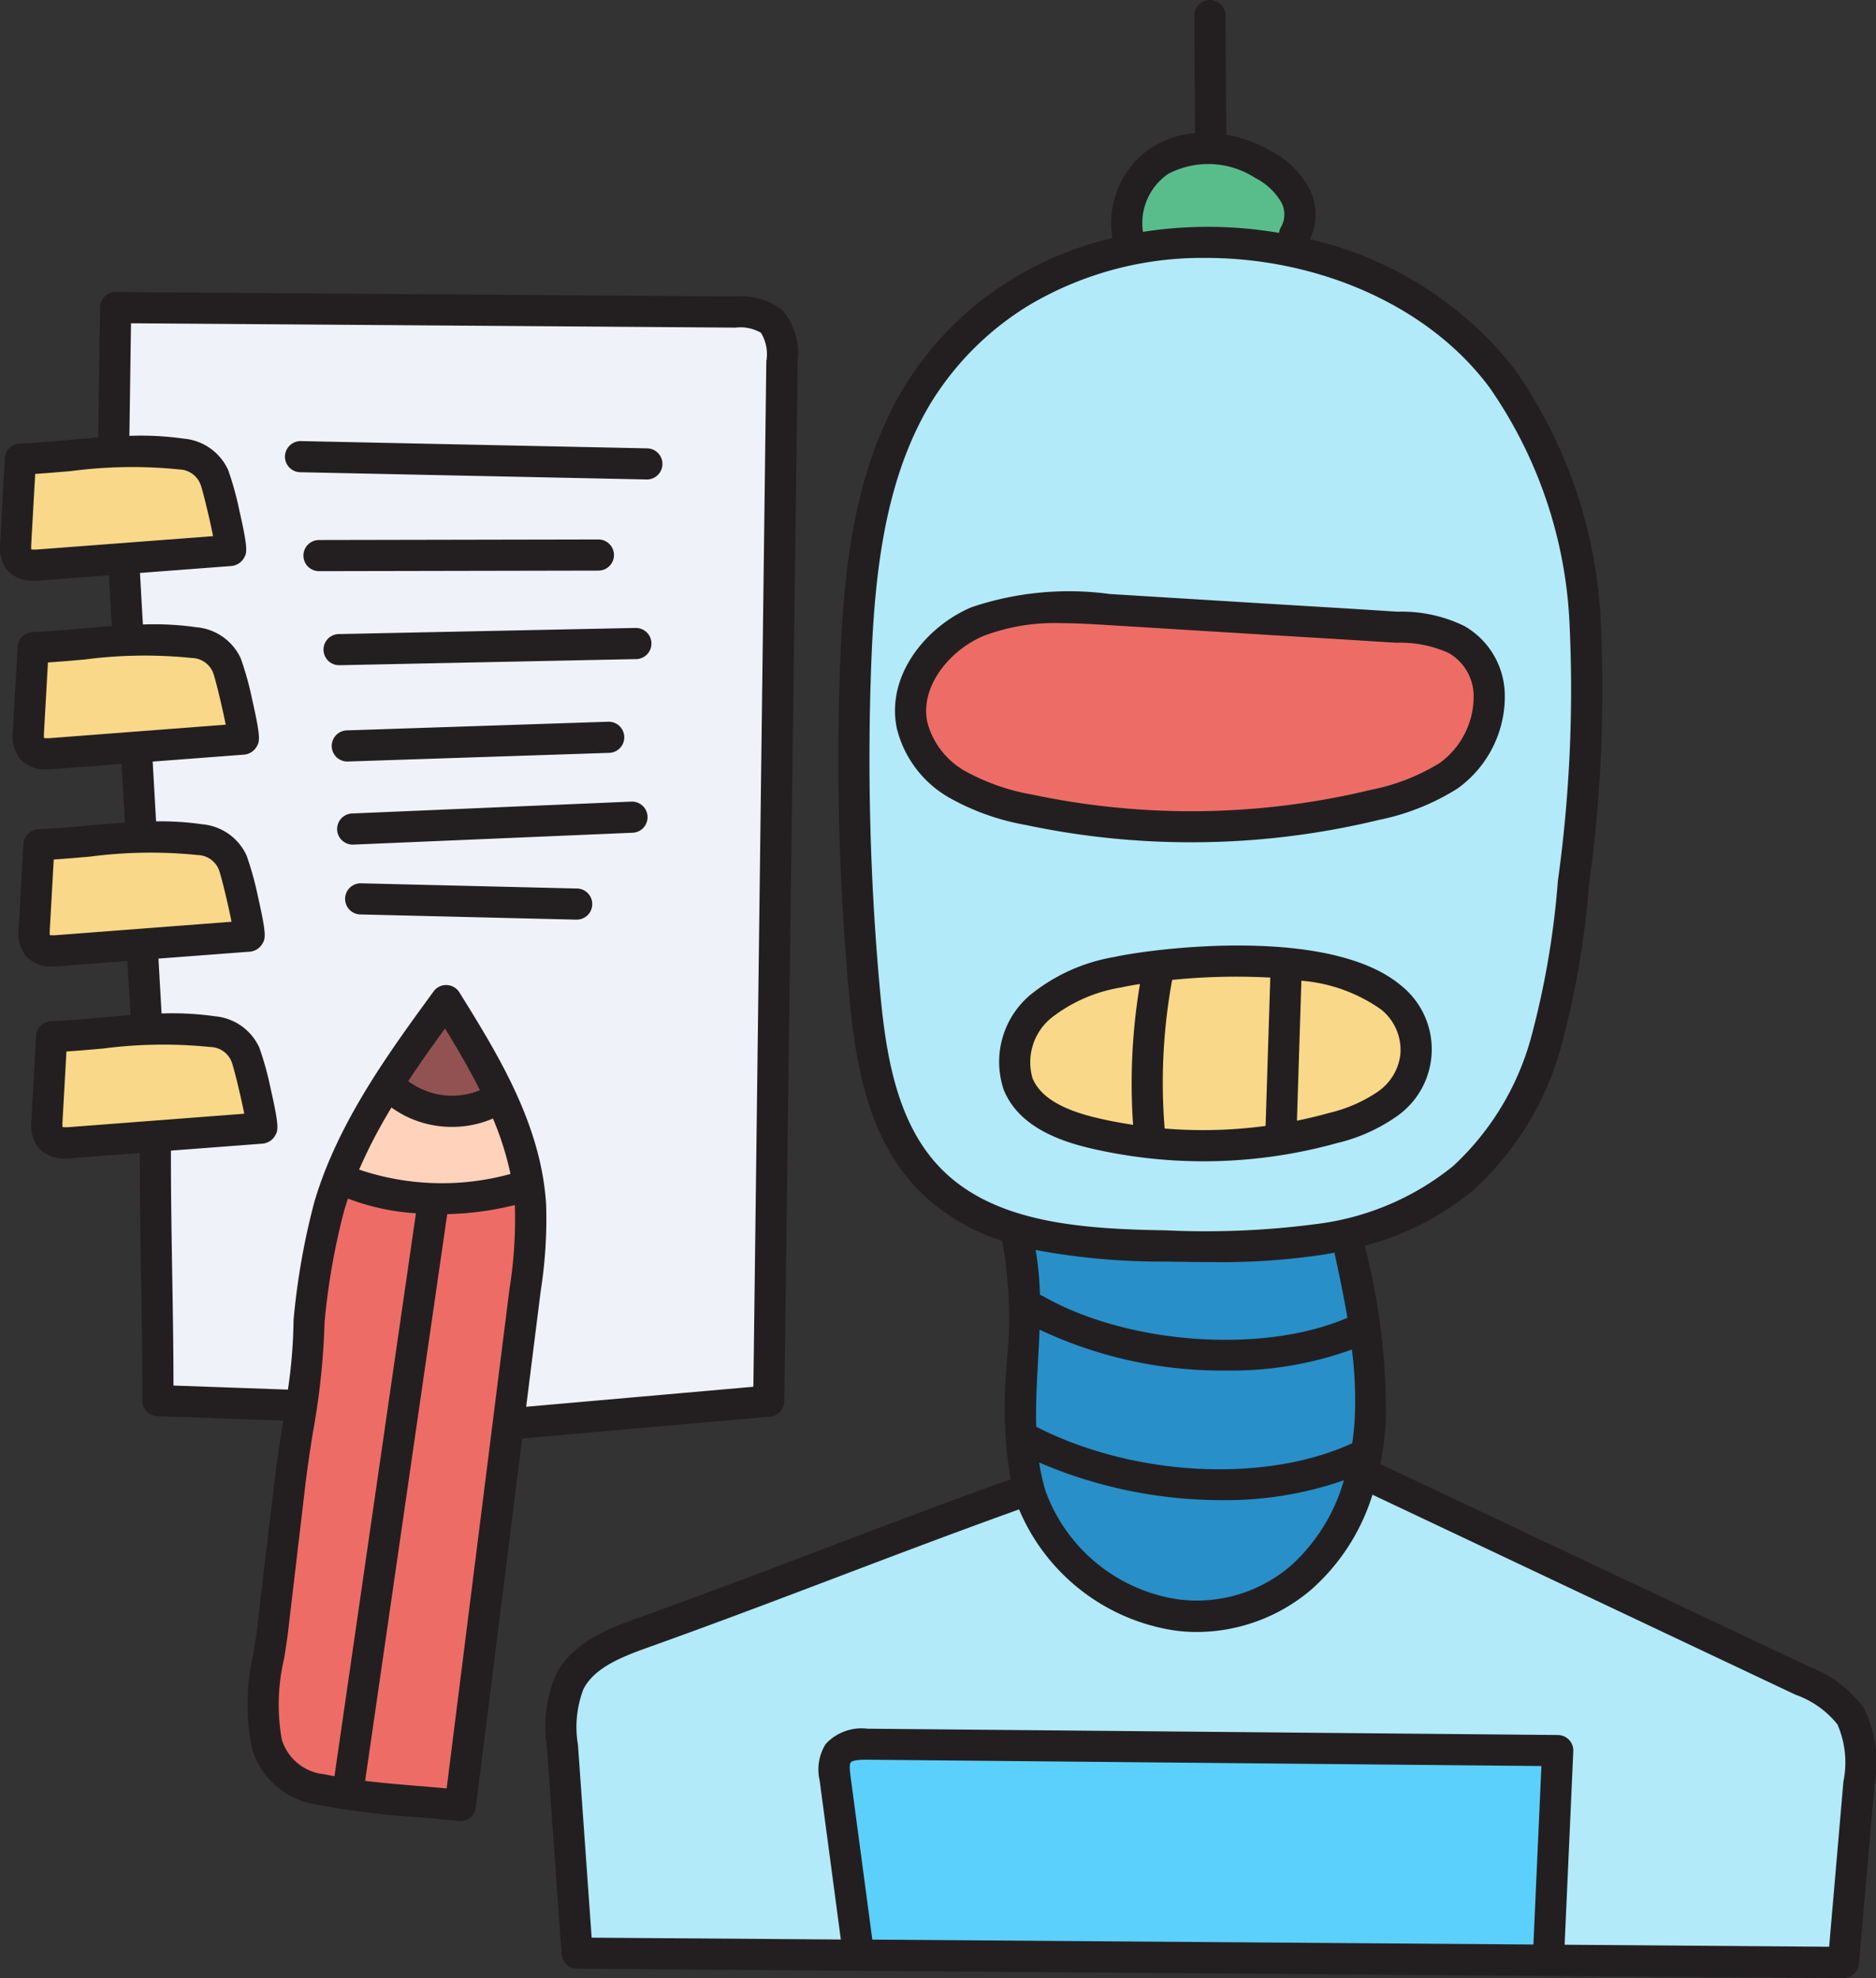
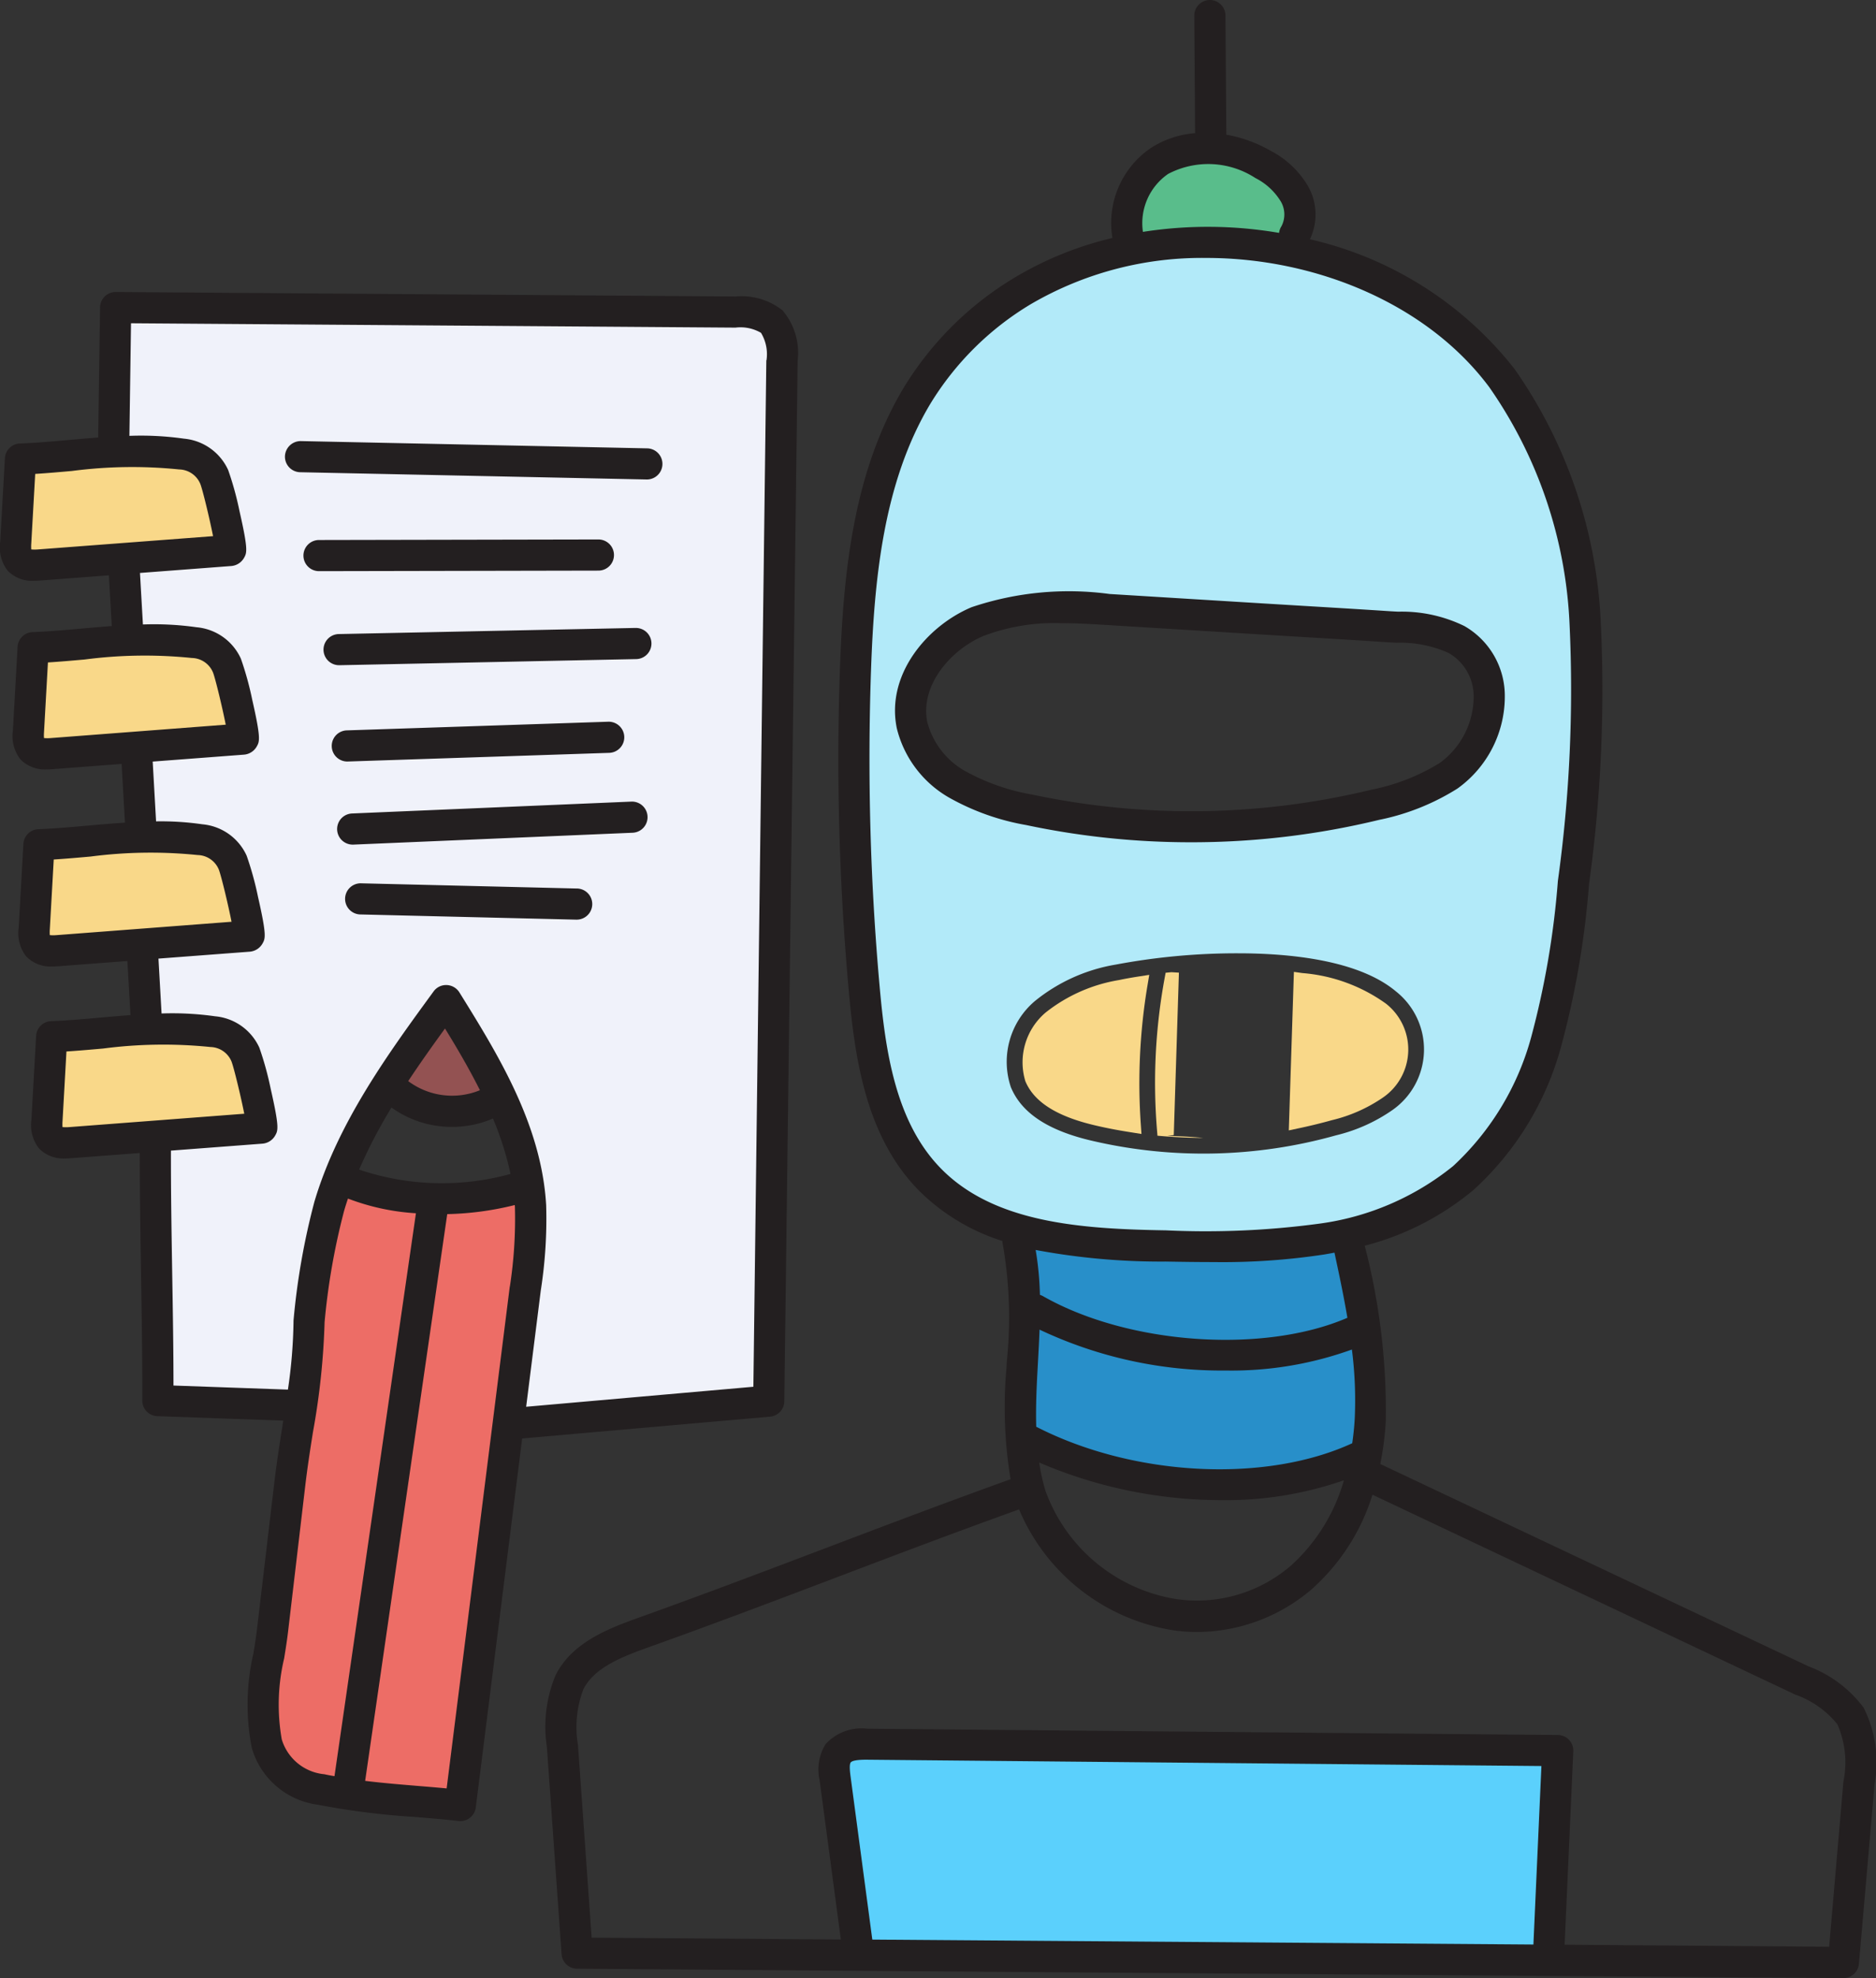
<svg xmlns="http://www.w3.org/2000/svg" width="92.132" height="97.145" viewBox="0 0 92.132 97.145">
  <rect x="0" y="0" width="92.132" height="97.145" fill="#333333" stroke="none" />
  <g id="robot" transform="translate(-0.001)">
-     <path id="Path_24510" data-name="Path 24510" d="M195.828,407.107l.445-9.894a.388.388,0,0,0-.382-.4l-34.026-.319a1.912,1.912,0,0,0-1.626.6,2,2,0,0,0-.223,1.506l1.1,8.248-13.027-.1-.694-9.81A5.488,5.488,0,0,1,147.7,394c.6-1.161,1.934-1.716,3.371-2.229,3.357-1.2,6.582-2.427,9.428-3.506,3.059-1.162,5.832-2.211,8.8-3.279l.352-.127.131.349a9.507,9.507,0,0,0,7.246,5.691,7.57,7.57,0,0,0,1.141.084,8.355,8.355,0,0,0,5.37-2,9.922,9.922,0,0,0,2.881-4.48l.133-.409,21.164,10a4.879,4.879,0,0,1,2.218,1.6,4.932,4.932,0,0,1,.363,3.054l-.736,8.46Zm0,0" transform="translate(-119.385 -311.218)" fill="#b2eaf9" />
    <path id="Path_24511" data-name="Path 24511" d="M240.285,113.323c-.752,0-1.51-.013-2.242-.024H238c-4.261-.071-8.648-.377-11.367-3.2-2.292-2.381-2.785-5.947-3.068-9.1a125.975,125.975,0,0,1-.426-15.619c.159-4.556.626-9.31,2.945-13.211A14.864,14.864,0,0,1,231.18,67.1a16.962,16.962,0,0,1,8.809-2.321c5.777,0,11.22,2.493,14.209,6.507a22.391,22.391,0,0,1,4.009,11.784,68.572,68.572,0,0,1-.571,12.7l0,.025a41.834,41.834,0,0,1-1.323,7.739,13.782,13.782,0,0,1-3.948,6.512,13.625,13.625,0,0,1-6.77,2.918A32.679,32.679,0,0,1,240.285,113.323Zm1.254-14.014a32.125,32.125,0,0,0-6,.554,8.522,8.522,0,0,0-3.969,1.788,3.911,3.911,0,0,0-1.186,4.226c.52,1.267,1.811,2.127,3.95,2.63a24.072,24.072,0,0,0,12.024-.259,8.188,8.188,0,0,0,2.753-1.231,3.634,3.634,0,0,0,.194-5.831C247.463,99.635,244.065,99.309,241.539,99.309Zm-8.723-17.366a10.674,10.674,0,0,0-4.213.715c-2.046.86-3.95,3.087-3.449,5.522a5.034,5.034,0,0,0,2.4,3.161,11.473,11.473,0,0,0,3.657,1.3,38.8,38.8,0,0,0,17.165-.251A11.141,11.141,0,0,0,252.1,90.9a5.17,5.17,0,0,0,2.162-4.282,3.575,3.575,0,0,0-1.8-3.061,6.675,6.675,0,0,0-3.064-.654c-.172-.008-.335-.018-.492-.027-1.175-.078-2.346-.148-3.517-.219l-2.855-.173-7.324-.45C234.432,81.993,233.631,81.943,232.815,81.943Zm0,0" transform="translate(-180.741 -52.49)" fill="#b2eaf9" />
    <path id="Path_24512" data-name="Path 24512" d="M51.672,129.477a22.327,22.327,0,0,0,.258-4.107c-.226-3.854-2.339-7.258-4.2-10.261a.392.392,0,0,0-.316-.184h0a.379.379,0,0,0-.321.159c-2.189,2.994-4.666,6.379-5.8,10.218a34.042,34.042,0,0,0-1.006,5.713.327.327,0,0,0,0,.045A24.8,24.8,0,0,1,40,134.468l-.047.339-6.328-.225v-.365c0-1.712-.029-3.507-.062-5.506-.03-1.8-.069-4.038-.063-6.032v-.351l4.854-.371a.415.415,0,0,0,.318-.205c.076-.136.142-.256-.261-2.023a13.177,13.177,0,0,0-.525-1.93,2.274,2.274,0,0,0-1.9-1.342,13.508,13.508,0,0,0-2.057-.14q-.251,0-.5.006l-.367.009-.2-3.432,4.86-.37a.407.407,0,0,0,.319-.2c.076-.137.142-.256-.26-2.023a13.253,13.253,0,0,0-.525-1.93,2.275,2.275,0,0,0-1.9-1.342,13.425,13.425,0,0,0-2.06-.141l-.513,0-.211-3.672,4.86-.37a.416.416,0,0,0,.32-.205c.076-.136.142-.256-.261-2.023a13.142,13.142,0,0,0-.525-1.93,2.273,2.273,0,0,0-1.9-1.342,13.139,13.139,0,0,0-2.039-.142q-.265,0-.531.007l-.368.01-.187-3.268,4.863-.37a.418.418,0,0,0,.318-.205c.076-.136.142-.256-.261-2.023a13.312,13.312,0,0,0-.525-1.932,2.276,2.276,0,0,0-1.9-1.341,13.4,13.4,0,0,0-2.06-.141q-.275,0-.551.007l-.394.01.091-6.3,30.064.216a1.542,1.542,0,0,1,1.9,1.992l-.65,50.753-11.968,1.052ZM43.237,109.93a.391.391,0,0,0-.4.377.383.383,0,0,0,.375.394l10.578.256a.39.39,0,0,0,.4-.376.385.385,0,0,0-.375-.394Zm-.45-3.431a.386.386,0,0,0,.016.771h.032l13.705-.582a.386.386,0,0,0-.02-.772Zm-.241-4.081a.385.385,0,0,0,.013.77h.024l12.8-.422a.386.386,0,0,0,.371-.4A.379.379,0,0,0,55.37,102Zm14.139-5.03-14.544.3a.382.382,0,0,0-.271.118.387.387,0,0,0-.107.276.383.383,0,0,0,.385.376l14.553-.3a.386.386,0,0,0,.377-.394.377.377,0,0,0-.385-.376V97.01ZM41.155,93.07a.385.385,0,0,0,0,.77l13.721-.027a.385.385,0,1,0,0-.77Zm-.9-4.859a.392.392,0,0,0-.4.377.386.386,0,0,0,.379.394l17.026.357a.387.387,0,0,0,.392-.375.386.386,0,0,0-.377-.4Zm0,0" transform="translate(-25.488 -66.169)" fill="#f0f2fa" />
    <path id="Path_24513" data-name="Path 24513" d="M300.7,44.518a20.76,20.76,0,0,0-3.454-.292,19.946,19.946,0,0,0-3.111.243l-.374.06-.06-.374a3.329,3.329,0,0,1,1.4-3.221,3.54,3.54,0,0,1,1.989-.566,5.582,5.582,0,0,1,2.693.754,3.472,3.472,0,0,1,1.384,1.28,1.627,1.627,0,0,1,.028,1.626.35.35,0,0,0-.058.162l-.047.4Zm0,0" transform="translate(-237.943 -32.708)" fill="#59bd8b" />
-     <path id="Path_24514" data-name="Path 24514" d="M251.119,169.292a37.765,37.765,0,0,1-7.864-.824,10.815,10.815,0,0,1-3.416-1.2,4.261,4.261,0,0,1-2.049-2.658c-.4-1.958,1.2-3.9,2.991-4.655a9.988,9.988,0,0,1,3.938-.656c.772,0,1.528.047,2.26.092l7.392.454,2.131.129c1.253.074,2.736.163,4.236.262l.5.028a6.013,6.013,0,0,1,2.72.546,2.805,2.805,0,0,1,1.418,2.427,4.426,4.426,0,0,1-1.828,3.617,10.445,10.445,0,0,1-3.468,1.369A37.909,37.909,0,0,1,251.119,169.292Zm0,0" transform="translate(-192.622 -129.076)" fill="#ed6d66" />
    <path id="Path_24515" data-name="Path 24515" d="M96.671,338.889c-.411-.039-.826-.073-1.234-.107l-.21-.018c-.795-.066-1.7-.141-2.567-.246l-.386-.047,4.132-28.535.32-.008a14.551,14.551,0,0,0,3.231-.434l.444-.115.03.458s.006.068.007.089a22.07,22.07,0,0,1-.257,3.99l-3.144,25.008Zm0,0" transform="translate(-74.765 -250.679)" fill="#ed6d66" />
    <path id="Path_24516" data-name="Path 24516" d="M73.121,336.858c-.169-.033-.336-.065-.5-.1a2.8,2.8,0,0,1-2.381-1.984,10.13,10.13,0,0,1,.11-4.143c.071-.448.139-.871.19-1.293l.854-7.226c.093-.8.216-1.589.346-2.427l.026-.163a35.584,35.584,0,0,0,.566-5.339v-.022l0-.021a33.492,33.492,0,0,1,.975-5.541c.06-.2.124-.4.19-.6l.127-.385.376.153a10.735,10.735,0,0,0,3.223.694l.405.03-4.119,28.443Zm0,0" transform="translate(-56.768 -249.248)" fill="#ed6d66" />
    <path id="Path_24517" data-name="Path 24517" d="M105.649,266.984a3.875,3.875,0,0,1-2.39-.794l-.275-.216.193-.291c.61-.923,1.261-1.832,1.817-2.6l.334-.46.3.485c.508.828,1.164,1.924,1.733,3.059l.182.362-.374.158A3.942,3.942,0,0,1,105.649,266.984Zm0,0" transform="translate(-83.444 -212.793)" fill="#935252" />
    <path id="Path_24518" data-name="Path 24518" d="M333.864,251.563l.419.059a8.146,8.146,0,0,1,4.1,1.5,2.862,2.862,0,0,1-.165,4.626,7.5,7.5,0,0,1-2.495,1.1c-.528.148-1.079.282-1.639.4l-.471.1Zm0,0" transform="translate(-270.318 -203.832)" fill="#f9d889" />
-     <path id="Path_24519" data-name="Path 24519" d="M301.354,259.115c-.642,0-1.292-.027-1.932-.08l-.321-.026-.026-.322a28.329,28.329,0,0,1,.375-7.4l.052-.282.285-.027c1.086-.106,2.212-.162,3.259-.162.56,0,1.1.016,1.62.047l.368.022-.253,7.976-.319.043A23.522,23.522,0,0,1,301.354,259.115Zm0,0" transform="translate(-242.256 -203.231)" fill="#f9d889" />
+     <path id="Path_24519" data-name="Path 24519" d="M301.354,259.115c-.642,0-1.292-.027-1.932-.08l-.321-.026-.026-.322a28.329,28.329,0,0,1,.375-7.4l.052-.282.285-.027l.368.022-.253,7.976-.319.043A23.522,23.522,0,0,1,301.354,259.115Zm0,0" transform="translate(-242.256 -203.231)" fill="#f9d889" />
    <path id="Path_24520" data-name="Path 24520" d="M269.917,260.054c-.649-.1-1.245-.213-1.822-.35-1.877-.441-2.995-1.152-3.415-2.173a3.205,3.205,0,0,1,.994-3.363,7.842,7.842,0,0,1,3.616-1.6c.257-.056.577-.114.957-.173l.52-.081-.087.518a29.128,29.128,0,0,0-.328,6.825l.033.472Zm0,0" transform="translate(-214.325 -204.437)" fill="#f9d889" />
    <path id="Path_24521" data-name="Path 24521" d="M14.654,273.189c-.071,0-.123,0-.16-.007l-.311-.031-.03-.311a2.482,2.482,0,0,1,0-.333l.213-3.775.336-.021c.593-.038,1.213-.091,1.8-.144,1.13-.1,2.3-.2,3.412-.2a12.6,12.6,0,0,1,1.939.133,1.508,1.508,0,0,1,1.318.915l.01.019.007.019c.131.337.479,1.788.643,2.626l.082.42-9.015.685C14.8,273.187,14.716,273.189,14.654,273.189Zm0,0" transform="translate(-11.463 -217.445)" fill="#f9d889" />
    <path id="Path_24522" data-name="Path 24522" d="M11.354,223.5a1.493,1.493,0,0,1-.153-.007l-.311-.031-.03-.311a2.235,2.235,0,0,1,0-.339l.213-3.769.336-.021c.6-.038,1.215-.092,1.8-.144,1.13-.1,2.3-.2,3.412-.2a12.559,12.559,0,0,1,1.937.133,1.51,1.51,0,0,1,1.32.915l.01.019.007.019c.131.337.479,1.788.643,2.626l.082.42-9.015.683C11.5,223.5,11.418,223.5,11.354,223.5Zm0,0" transform="translate(-8.795 -177.182)" fill="#f9d889" />
    <path id="Path_24523" data-name="Path 24523" d="M9.857,172.493a1.477,1.477,0,0,1-.153-.007l-.31-.031-.03-.311a2.471,2.471,0,0,1,0-.333l.213-3.775.336-.021c.593-.038,1.214-.092,1.8-.144,1.124-.1,2.288-.2,3.411-.2a12.7,12.7,0,0,1,1.938.132,1.512,1.512,0,0,1,1.32.915l.01.019.008.019c.13.336.478,1.788.643,2.626l.082.419-9.015.683C10,172.49,9.921,172.493,9.857,172.493Zm0,0" transform="translate(-7.583 -135.855)" fill="#f9d889" />
    <path id="Path_24524" data-name="Path 24524" d="M6.568,123.665a1.244,1.244,0,0,1-.165-.01l-.3-.039-.03-.3a2.458,2.458,0,0,1,0-.332l.213-3.775.336-.021c.512-.033,1.042-.079,1.554-.122l.245-.021c1.132-.1,2.3-.2,3.419-.2a12.582,12.582,0,0,1,1.929.132,1.516,1.516,0,0,1,1.32.917l.01.019.007.019c.13.336.479,1.786.643,2.624l.082.419-9.015.686c-.107.007-.188.01-.251.01Zm0,0" transform="translate(-4.918 -96.292)" fill="#f9d889" />
-     <path id="Path_24525" data-name="Path 24525" d="M94.759,288.411a11.1,11.1,0,0,1-4.066-.694l-.357-.147.153-.354a25.3,25.3,0,0,1,1.612-3.1l.214-.355.334.245a4.681,4.681,0,0,0,2.75.879,4.633,4.633,0,0,0,1.86-.38l.354-.153.148.356a15.423,15.423,0,0,1,.882,2.79l.073.347-.341.1A13.771,13.771,0,0,1,94.759,288.411Zm0,0" transform="translate(-73.195 -229.925)" fill="#ffd2bb" />
    <path id="Path_24526" data-name="Path 24526" d="M219.11,463.093,218,454.738c-.07-.515-.05-.772.077-.945.162-.213.461-.293,1.071-.293l33.555.315-.427,9.524Zm0,0" transform="translate(-176.602 -367.455)" fill="#5bd0fc" />
    <path id="Path_24527" data-name="Path 24527" d="M275.576,348.83a20.463,20.463,0,0,1-9.129-2.1l-.248-.1-.007-.249c-.028-.955.016-1.937.067-2.857l.017-.327c.027-.474.057-1.035.079-1.613l.023-.591.528.267a20.556,20.556,0,0,0,8.979,1.969,17.017,17.017,0,0,0,6.052-1.006l.455-.176.059.485a19.855,19.855,0,0,1,.139,3.476c-.023.4-.065.815-.125,1.225l-.03.2-.187.086A16.087,16.087,0,0,1,275.576,348.83Zm0,0" transform="translate(-215.679 -276.291)" fill="#288fc9" />
    <path id="Path_24528" data-name="Path 24528" d="M275.38,326.253a19.048,19.048,0,0,1-9.147-2.192.455.455,0,0,0-.086-.036l-.251-.084-.007-.265a15.075,15.075,0,0,0-.2-2.149l-.1-.554.55.118a33.184,33.184,0,0,0,6.306.561c.738.013,1.53.024,2.318.024a33.254,33.254,0,0,0,5.41-.367q.243-.041.487-.089l.365-.071.078.365c.211.986.45,2.1.638,3.214l.05.294-.273.118A15.7,15.7,0,0,1,275.38,326.253Zm0,0" transform="translate(-215.197 -260.073)" fill="#288fc9" />
-     <path id="Path_24529" data-name="Path 24529" d="M274.713,383.081A6.931,6.931,0,0,1,273.68,383a8.618,8.618,0,0,1-6.769-5.577,10.177,10.177,0,0,1-.323-1.453l-.1-.685.633.282a22.465,22.465,0,0,0,8.809,1.815,17.154,17.154,0,0,0,5.868-.956l.717-.261-.225.729a9.31,9.31,0,0,1-2.713,4.367A7.56,7.56,0,0,1,274.713,383.081Zm0,0" transform="translate(-215.922 -304.083)" fill="#288fc9" />
    <g id="Group_11485" data-name="Group 11485" transform="translate(0.001 0)">
      <path id="Path_24530" data-name="Path 24530" d="M246.195,165.525a39.034,39.034,0,0,0,9.232-1.1,11.454,11.454,0,0,0,3.848-1.537,5.561,5.561,0,0,0,2.327-4.606,3.95,3.95,0,0,0-1.984-3.376,6.992,6.992,0,0,0-3.246-.706c-.163-.008-.324-.016-.48-.027-1.413-.093-2.828-.177-4.242-.262l-2.129-.129-7.323-.45a14.949,14.949,0,0,0-6.782.648c-2.186.917-4.216,3.314-3.673,5.947a5.408,5.408,0,0,0,2.576,3.409,11.841,11.841,0,0,0,3.776,1.343A38.954,38.954,0,0,0,246.195,165.525Zm-12.955-5.907c-.364-1.768,1.121-3.538,2.767-4.229a9.8,9.8,0,0,1,3.79-.625c.784,0,1.564.048,2.307.093l7.323.45,2.131.129c1.412.085,2.824.169,4.234.262.163.01.331.019.5.028a5.78,5.78,0,0,1,2.547.5,2.443,2.443,0,0,1,1.233,2.111,4.033,4.033,0,0,1-1.665,3.293,10.089,10.089,0,0,1-3.344,1.311,37.635,37.635,0,0,1-16.653.245,10.5,10.5,0,0,1-3.3-1.152A3.887,3.887,0,0,1,233.239,159.618Zm0,0" transform="translate(-187.7 -124.159)" fill="#231f20" />
-       <path id="Path_24531" data-name="Path 24531" d="M275.143,254.445a8.505,8.505,0,0,0,2.877-1.3,4.011,4.011,0,0,0,.21-6.424c-3.489-2.935-12.136-1.831-14.09-1.4A8.877,8.877,0,0,0,260,247.2a4.3,4.3,0,0,0-1.281,4.649c.571,1.389,1.949,2.324,4.215,2.856a24.474,24.474,0,0,0,12.214-.263Zm-1.808-7.96a7.906,7.906,0,0,1,3.911,1.41,2.549,2.549,0,0,1,.952,2.192,2.583,2.583,0,0,1-1.1,1.842,7.143,7.143,0,0,1-2.368,1.042c-.533.15-1.072.278-1.613.388Zm-8.264,7.078c-.6-.091-1.2-.2-1.791-.344-1.751-.412-2.781-1.049-3.15-1.949a2.814,2.814,0,0,1,.9-2.939,7.492,7.492,0,0,1,3.442-1.513c.252-.056.571-.113.935-.17A29.4,29.4,0,0,0,265.071,253.563Zm1.549.182a27.933,27.933,0,0,1,.368-7.3,31.418,31.418,0,0,1,4.82-.114l-.231,7.286A23.058,23.058,0,0,1,266.62,253.745Zm0,0" transform="translate(-209.423 -198.32)" fill="#231f20" />
      <path id="Path_24532" data-name="Path 24532" d="M205.994,83.869a6.014,6.014,0,0,0-2.7-2.028L182.256,71.9a14.9,14.9,0,0,0,.271-2.12,32.324,32.324,0,0,0-1.035-8.6,13.67,13.67,0,0,0,5.347-2.743,14.726,14.726,0,0,0,4.3-7.05,42.979,42.979,0,0,0,1.367-7.95,69.591,69.591,0,0,0,.575-12.938,23.513,23.513,0,0,0-4.233-12.379A17.81,17.81,0,0,0,178.8,11.752a2.821,2.821,0,0,0-.093-2.61,4.561,4.561,0,0,0-1.82-1.728,6.79,6.79,0,0,0-2.192-.8L174.652.76a.765.765,0,0,0-1.53.01l.039,5.77a4.66,4.66,0,0,0-2.167.725,4.453,4.453,0,0,0-1.893,4.422,16.947,16.947,0,0,0-4.792,1.94,16.028,16.028,0,0,0-5.485,5.459c-2.45,4.122-2.94,9.048-3.105,13.759a127,127,0,0,0,.429,15.761c.3,3.353.835,7.152,3.386,9.8a10.086,10.086,0,0,0,4.164,2.541.79.79,0,0,0,.019.16,20.938,20.938,0,0,1,.2,5.73l-.018.329a21.688,21.688,0,0,0,.2,5.482c-3.131,1.127-6.076,2.243-8.926,3.325-3,1.138-6.1,2.315-9.406,3.5-1.6.571-3.223,1.256-4.008,2.788a6.6,6.6,0,0,0-.431,3.549l.721,10.166a.766.766,0,0,0,.757.711l62.187.462H205a.765.765,0,0,0,.762-.7l.768-8.815A5.992,5.992,0,0,0,205.994,83.869ZM171.835,8.543a4.243,4.243,0,0,1,4.286.2,3.1,3.1,0,0,1,1.239,1.135,1.254,1.254,0,0,1,.041,1.236.758.758,0,0,0-.115.324,20.659,20.659,0,0,0-6.687-.05A2.939,2.939,0,0,1,171.835,8.543Zm-11.2,48.8c-2.206-2.29-2.687-5.782-2.965-8.875a125.656,125.656,0,0,1-.424-15.571c.159-4.507.618-9.206,2.892-13.031a14.5,14.5,0,0,1,4.962-4.932,16.651,16.651,0,0,1,8.614-2.266c5.39,0,10.864,2.271,13.9,6.355a22.019,22.019,0,0,1,3.935,11.587,68.342,68.342,0,0,1-.571,12.653,41.8,41.8,0,0,1-1.31,7.669,13.417,13.417,0,0,1-3.833,6.335,13.243,13.243,0,0,1-6.585,2.831,41.729,41.729,0,0,1-7.519.327C167.555,60.359,163.255,60.064,160.637,57.345Zm4.755,12.743-.031-.013c-.026-.921.013-1.867.066-2.825l.018-.328c.03-.535.059-1.075.079-1.619a20.914,20.914,0,0,0,9.15,2.009,17.4,17.4,0,0,0,6.19-1.032A19.616,19.616,0,0,1,181,69.69c-.023.4-.064.8-.122,1.191C176.623,72.844,170.162,72.523,165.392,70.087ZM180.469,72.7a8.935,8.935,0,0,1-2.6,4.19,7.074,7.074,0,0,1-5.59,1.651,8.216,8.216,0,0,1-6.463-5.313,9.825,9.825,0,0,1-.312-1.4,22.737,22.737,0,0,0,8.964,1.848A17.658,17.658,0,0,0,180.469,72.7ZM165.331,61.389a33.423,33.423,0,0,0,6.379.569c.768.013,1.543.025,2.323.025a33.247,33.247,0,0,0,5.473-.373q.251-.042.5-.09c.227,1.055.453,2.124.635,3.2-4.12,1.78-10.762,1.322-14.947-1.061a.779.779,0,0,0-.154-.066A15.341,15.341,0,0,0,165.331,61.389ZM189.776,95.5l-32.467-.242-1.07-8.028c-.02-.153-.074-.56.008-.671.048-.065.225-.14.806-.136l33.116.311ZM205,87.5,204.3,95.61l-12.991-.1.426-9.5a.765.765,0,0,0-.757-.8L157.067,84.9a2.39,2.39,0,0,0-2.051.757,2.365,2.365,0,0,0-.294,1.782l1.042,7.815-12.239-.091-.671-9.46a5.235,5.235,0,0,1,.266-2.742c.531-1.036,1.8-1.559,3.162-2.046,3.323-1.188,6.43-2.367,9.434-3.508,2.812-1.067,5.716-2.169,8.8-3.277a9.9,9.9,0,0,0,7.543,5.932,7.982,7.982,0,0,0,1.2.089,8.7,8.7,0,0,0,5.619-2.092,10.263,10.263,0,0,0,2.994-4.651l20.773,9.822a4.594,4.594,0,0,1,2.059,1.455A4.65,4.65,0,0,1,205,87.5Zm0,0" transform="translate(-114.469 0)" fill="#231f20" />
      <path id="Path_24533" data-name="Path 24533" d="M38.519,130.063l.655-51.1a3.22,3.22,0,0,0-.742-2.475,3.237,3.237,0,0,0-2.3-.682L5.686,75.586H5.68a.765.765,0,0,0-.765.754l-.092,6.392c-.475.036-.949.078-1.419.119-.852.076-1.656.147-2.428.176a.765.765,0,0,0-.734.722L.01,87.869a1.852,1.852,0,0,0,.371,1.407,1.665,1.665,0,0,0,1.282.494c.129,0,.242-.009.325-.015l3.36-.255.142,2.492c-.489.036-.978.079-1.462.122-.852.076-1.656.147-2.428.176a.765.765,0,0,0-.735.722l-.231,4.12a1.854,1.854,0,0,0,.371,1.407,1.665,1.665,0,0,0,1.283.494c.129,0,.241-.008.325-.015l3.36-.255.165,2.884c-.61.039-1.221.092-1.825.146-.852.075-1.656.147-2.428.176a.764.764,0,0,0-.735.721l-.231,4.121a1.852,1.852,0,0,0,.371,1.407,1.663,1.663,0,0,0,1.282.494c.129,0,.242-.008.325-.015l3.36-.255.152,2.657c-.493.036-.985.079-1.473.122-.852.076-1.655.147-2.427.176a.765.765,0,0,0-.734.722l-.231,4.12a1.854,1.854,0,0,0,.371,1.407,1.663,1.663,0,0,0,1.282.494c.129,0,.242-.008.325-.015l3.343-.253c0,1.907.03,3.951.062,5.933.034,2.086.07,4.242.061,6.223a.766.766,0,0,0,.738.768l6.186.219c-.017.108-.033.217-.05.325-.136.868-.276,1.765-.379,2.633l-.854,7.228c-.046.394-.112.808-.182,1.246a11.086,11.086,0,0,0-.082,4.632,3.9,3.9,0,0,0,3.244,2.8,37.274,37.274,0,0,0,4.76.6c.713.059,1.45.119,2.155.2a.666.666,0,0,0,.085.005.766.766,0,0,0,.758-.67l2.278-18.123,12.176-1.071A.766.766,0,0,0,38.519,130.063ZM1.873,88.229a1.909,1.909,0,0,1-.337,0,1.97,1.97,0,0,1,0-.279L1.73,84.52c.6-.038,1.21-.092,1.808-.145A22.778,22.778,0,0,1,8.8,84.3a1.152,1.152,0,0,1,1.041.716c.116.3.454,1.7.624,2.561ZM2.5,97.493a1.819,1.819,0,0,1-.338,0,1.968,1.968,0,0,1,0-.279l.193-3.435c.6-.038,1.211-.092,1.809-.145a22.773,22.773,0,0,1,5.258-.074,1.15,1.15,0,0,1,1.041.715c.116.3.454,1.7.624,2.561Zm.284,9.678a1.837,1.837,0,0,1-.337,0,1.969,1.969,0,0,1,0-.279l.193-3.435c.6-.038,1.211-.092,1.809-.145a22.814,22.814,0,0,1,5.258-.074,1.151,1.151,0,0,1,1.041.716c.116.3.455,1.7.624,2.561Zm.625,9.428a1.92,1.92,0,0,1-.338,0,2.121,2.121,0,0,1,0-.279l.193-3.435c.6-.038,1.21-.092,1.808-.145a22.827,22.827,0,0,1,5.259-.074,1.149,1.149,0,0,1,1.041.716c.116.3.455,1.7.625,2.561ZM15.93,148.382a2.42,2.42,0,0,1-2.092-1.715,9.834,9.834,0,0,1,.119-3.98c.073-.454.141-.882.191-1.307L15,134.152c.1-.839.23-1.683.371-2.576a35.932,35.932,0,0,0,.571-5.4,33.34,33.34,0,0,1,.962-5.478q.088-.3.186-.588a11.23,11.23,0,0,0,3.338.721l-4,27.645C16.259,148.45,16.094,148.418,15.93,148.382ZM22.2,116.589a5.049,5.049,0,0,0,2.01-.411,14.99,14.99,0,0,1,.862,2.723,12.7,12.7,0,0,1-7.434-.214,24.868,24.868,0,0,1,1.589-3.049A5.048,5.048,0,0,0,22.2,116.589Zm-2.153-2.246c.58-.878,1.192-1.737,1.808-2.585.6.971,1.19,1.982,1.716,3.03A3.6,3.6,0,0,1,20.05,114.342Zm4.989,10.092-3.1,24.643c-.484-.046-.971-.086-1.447-.125-.846-.07-1.707-.142-2.555-.245l4.031-27.835a14.935,14.935,0,0,0,3.317-.446c0,.029.006.058.007.087A21.736,21.736,0,0,1,25.04,124.435Zm12.6-45.494L37,129.352l-11.159.982.718-5.709a22.8,22.8,0,0,0,.264-4.2c-.232-3.95-2.372-7.4-4.261-10.441a.766.766,0,0,0-.621-.361.756.756,0,0,0-.646.313c-2.2,3.014-4.7,6.43-5.855,10.334a34.753,34.753,0,0,0-1.019,5.776.727.727,0,0,0-.005.09,24.78,24.78,0,0,1-.275,3.356l-5.62-.2c0-1.785-.032-3.676-.063-5.513-.033-2.017-.067-4.1-.062-6.025l4.5-.342a.79.79,0,0,0,.62-.4c.138-.247.214-.383-.221-2.292a15.453,15.453,0,0,0-.557-2.021,2.645,2.645,0,0,0-2.175-1.542,14.93,14.93,0,0,0-2.627-.138l-.153-2.695,4.489-.34a.794.794,0,0,0,.621-.4c.138-.248.214-.384-.221-2.292a15.544,15.544,0,0,0-.558-2.022,2.643,2.643,0,0,0-2.175-1.542,14.184,14.184,0,0,0-2.273-.144L7.5,98.648l4.489-.341a.793.793,0,0,0,.621-.4c.138-.248.214-.384-.221-2.293a15.516,15.516,0,0,0-.558-2.02,2.644,2.644,0,0,0-2.175-1.543,14.89,14.89,0,0,0-2.636-.137l-.145-2.53,4.49-.341a.794.794,0,0,0,.621-.4c.138-.248.213-.384-.222-2.292a15.453,15.453,0,0,0-.557-2.021,2.646,2.646,0,0,0-2.175-1.542,14.986,14.986,0,0,0-2.676-.137l.079-5.53,29.688.214a2,2,0,0,1,1.251.256A2.027,2.027,0,0,1,37.644,78.941Zm0,0" transform="translate(-0.001 -61.245)" fill="#231f20" />
      <path id="Path_24534" data-name="Path 24534" d="M91.565,114.529l-17.027-.357a.773.773,0,0,0-.781.749.764.764,0,0,0,.749.78l17.027.357h.016a.765.765,0,0,0,.016-1.529Zm0,0" transform="translate(-59.763 -92.509)" fill="#231f20" />
      <path id="Path_24535" data-name="Path 24535" d="M93.794,140.4a.765.765,0,0,0-.765-.763h0l-13.721.027a.765.765,0,0,0,0,1.53h0l13.721-.027A.764.764,0,0,0,93.794,140.4Zm0,0" transform="translate(-63.641 -113.143)" fill="#231f20" />
      <path id="Path_24536" data-name="Path 24536" d="M99.071,162.539l-14.545.3a.765.765,0,0,0,.016,1.53h.016l14.544-.3a.765.765,0,1,0-.031-1.529Zm0,0" transform="translate(-67.881 -131.699)" fill="#231f20" />
      <path id="Path_24537" data-name="Path 24537" d="M86.726,188.768l12.811-.424a.765.765,0,1,0-.05-1.529l-12.812.424a.765.765,0,0,0,.024,1.53Zm0,0" transform="translate(-69.63 -151.369)" fill="#231f20" />
      <path id="Path_24538" data-name="Path 24538" d="M101.681,207.49l-13.721.583a.765.765,0,0,0,.032,1.529h.033l13.721-.583a.765.765,0,1,0-.064-1.529Zm0,0" transform="translate(-70.677 -168.121)" fill="#231f20" />
      <path id="Path_24539" data-name="Path 24539" d="M100.794,228.9l-10.578-.255a.765.765,0,1,0-.037,1.529l10.578.255h.019a.765.765,0,0,0,.018-1.53Zm0,0" transform="translate(-72.464 -185.263)" fill="#231f20" />
    </g>
  </g>
</svg>